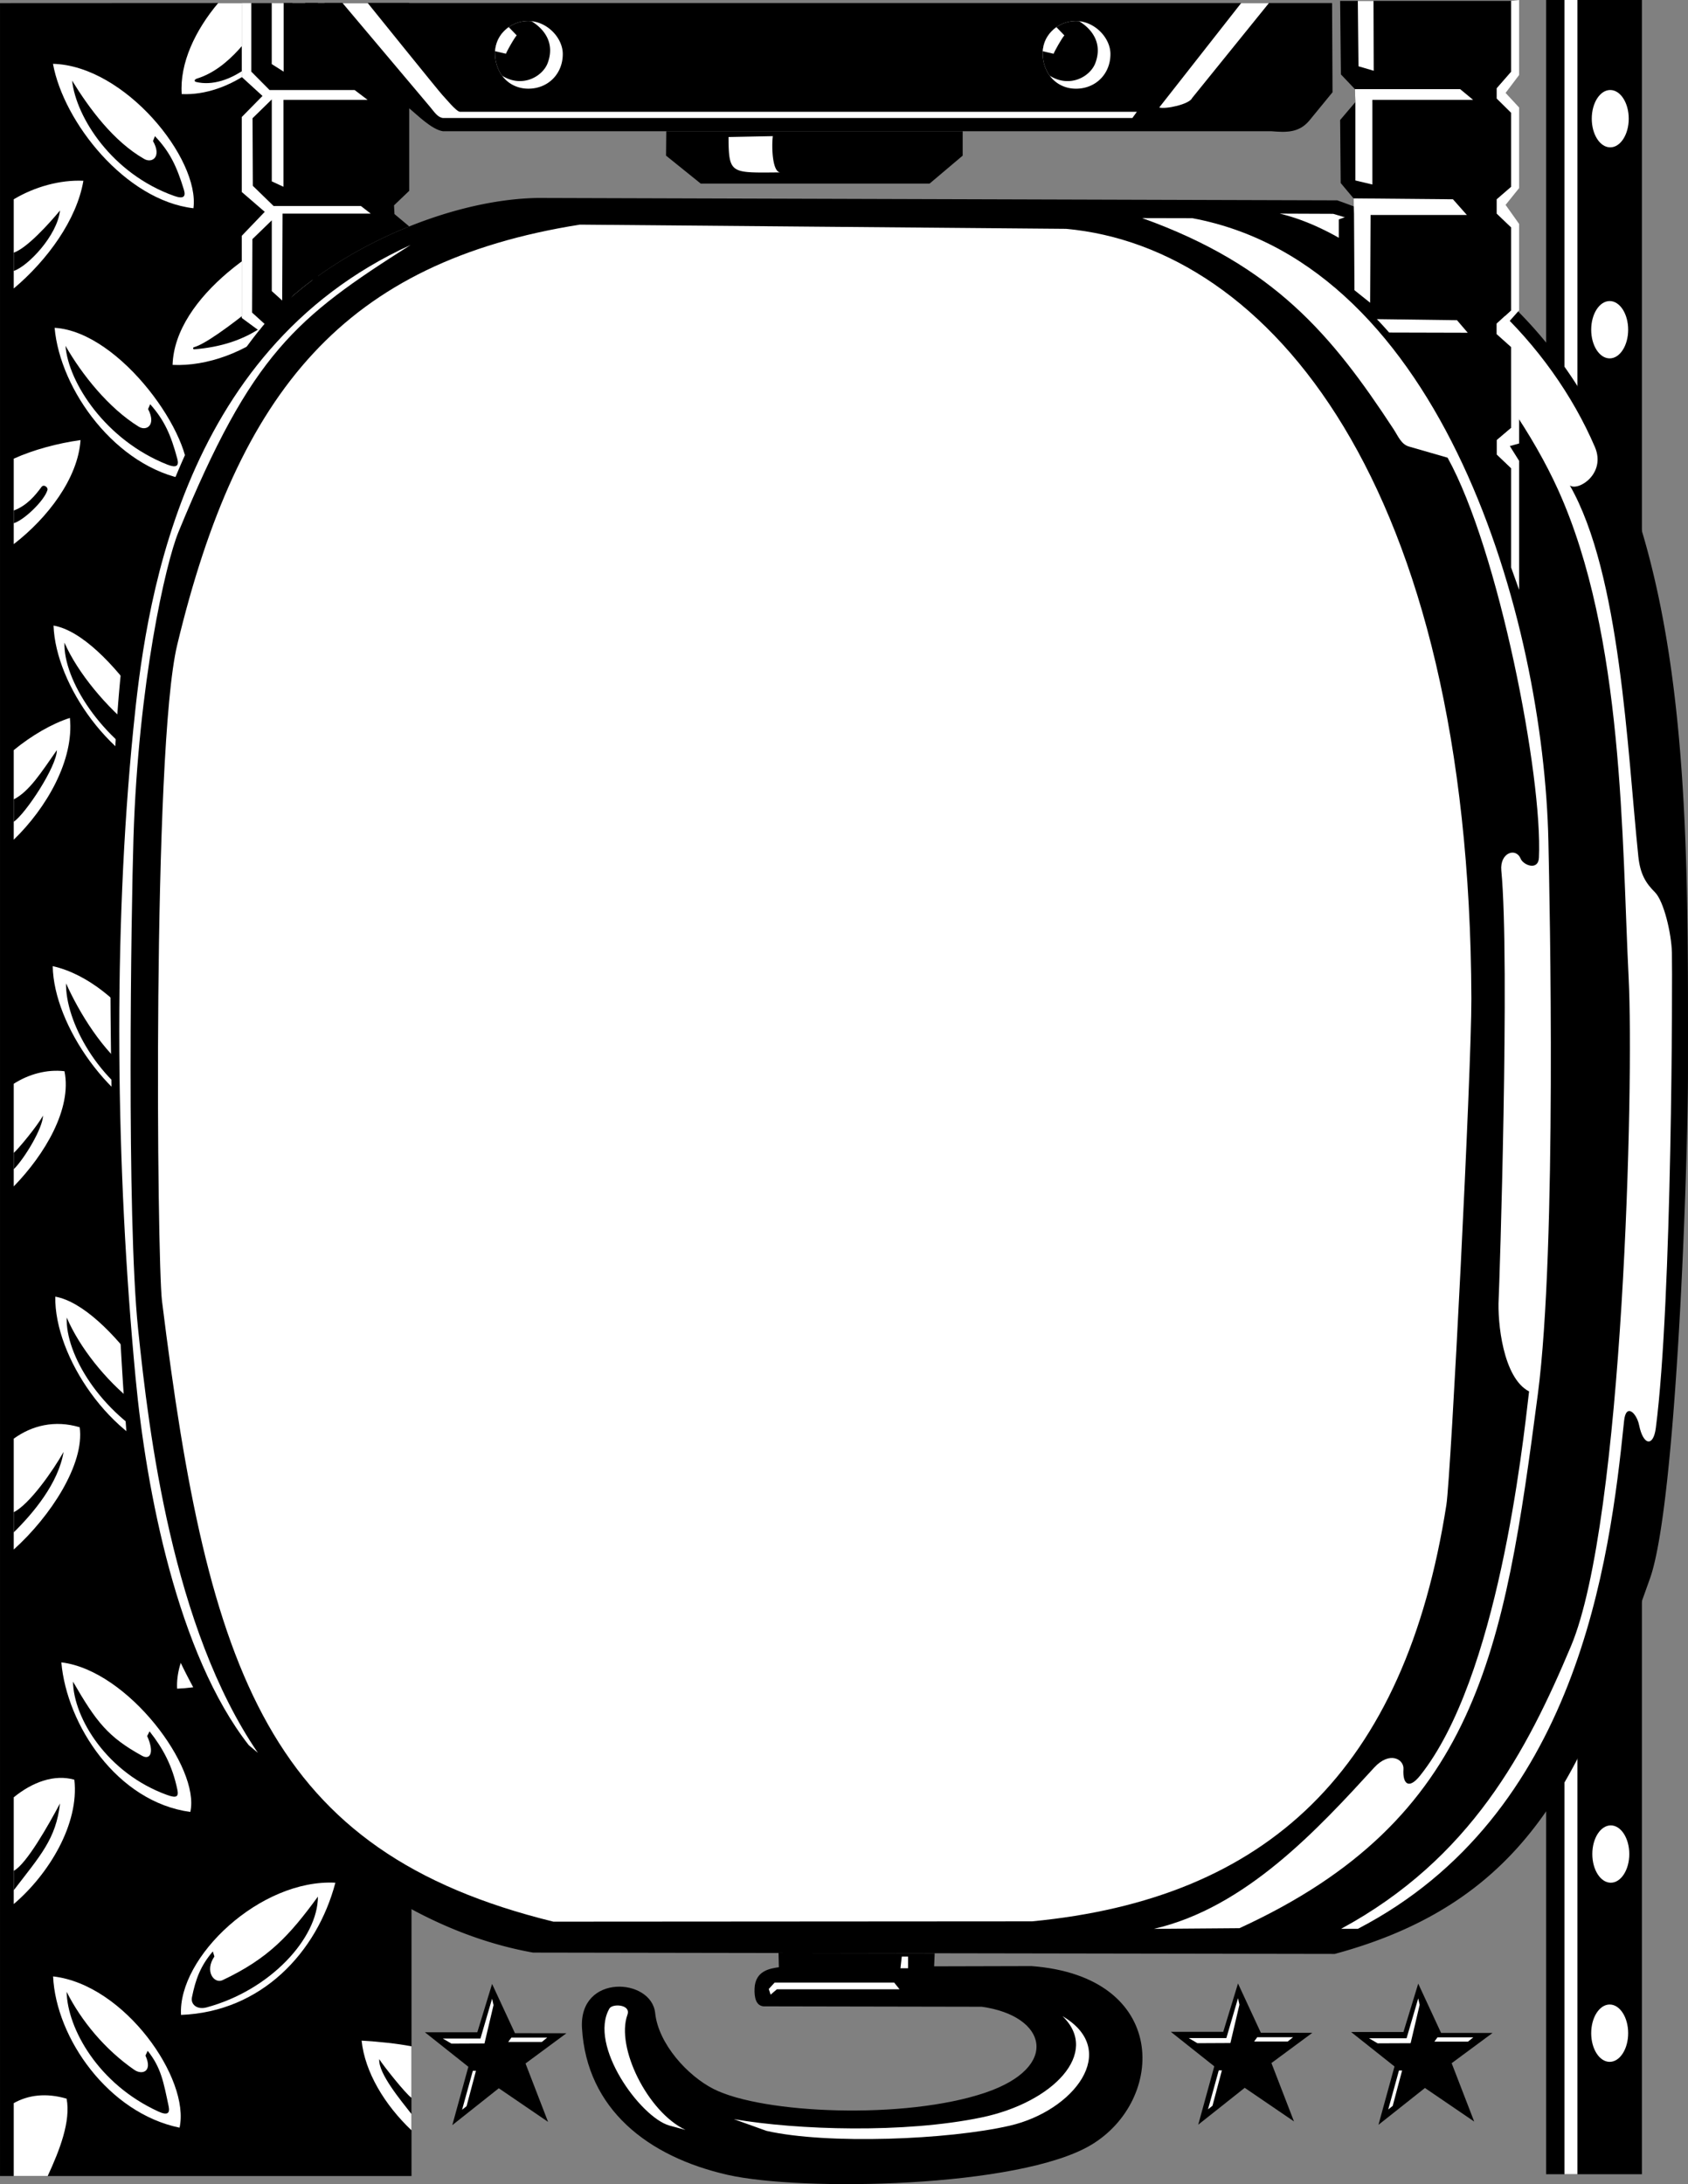
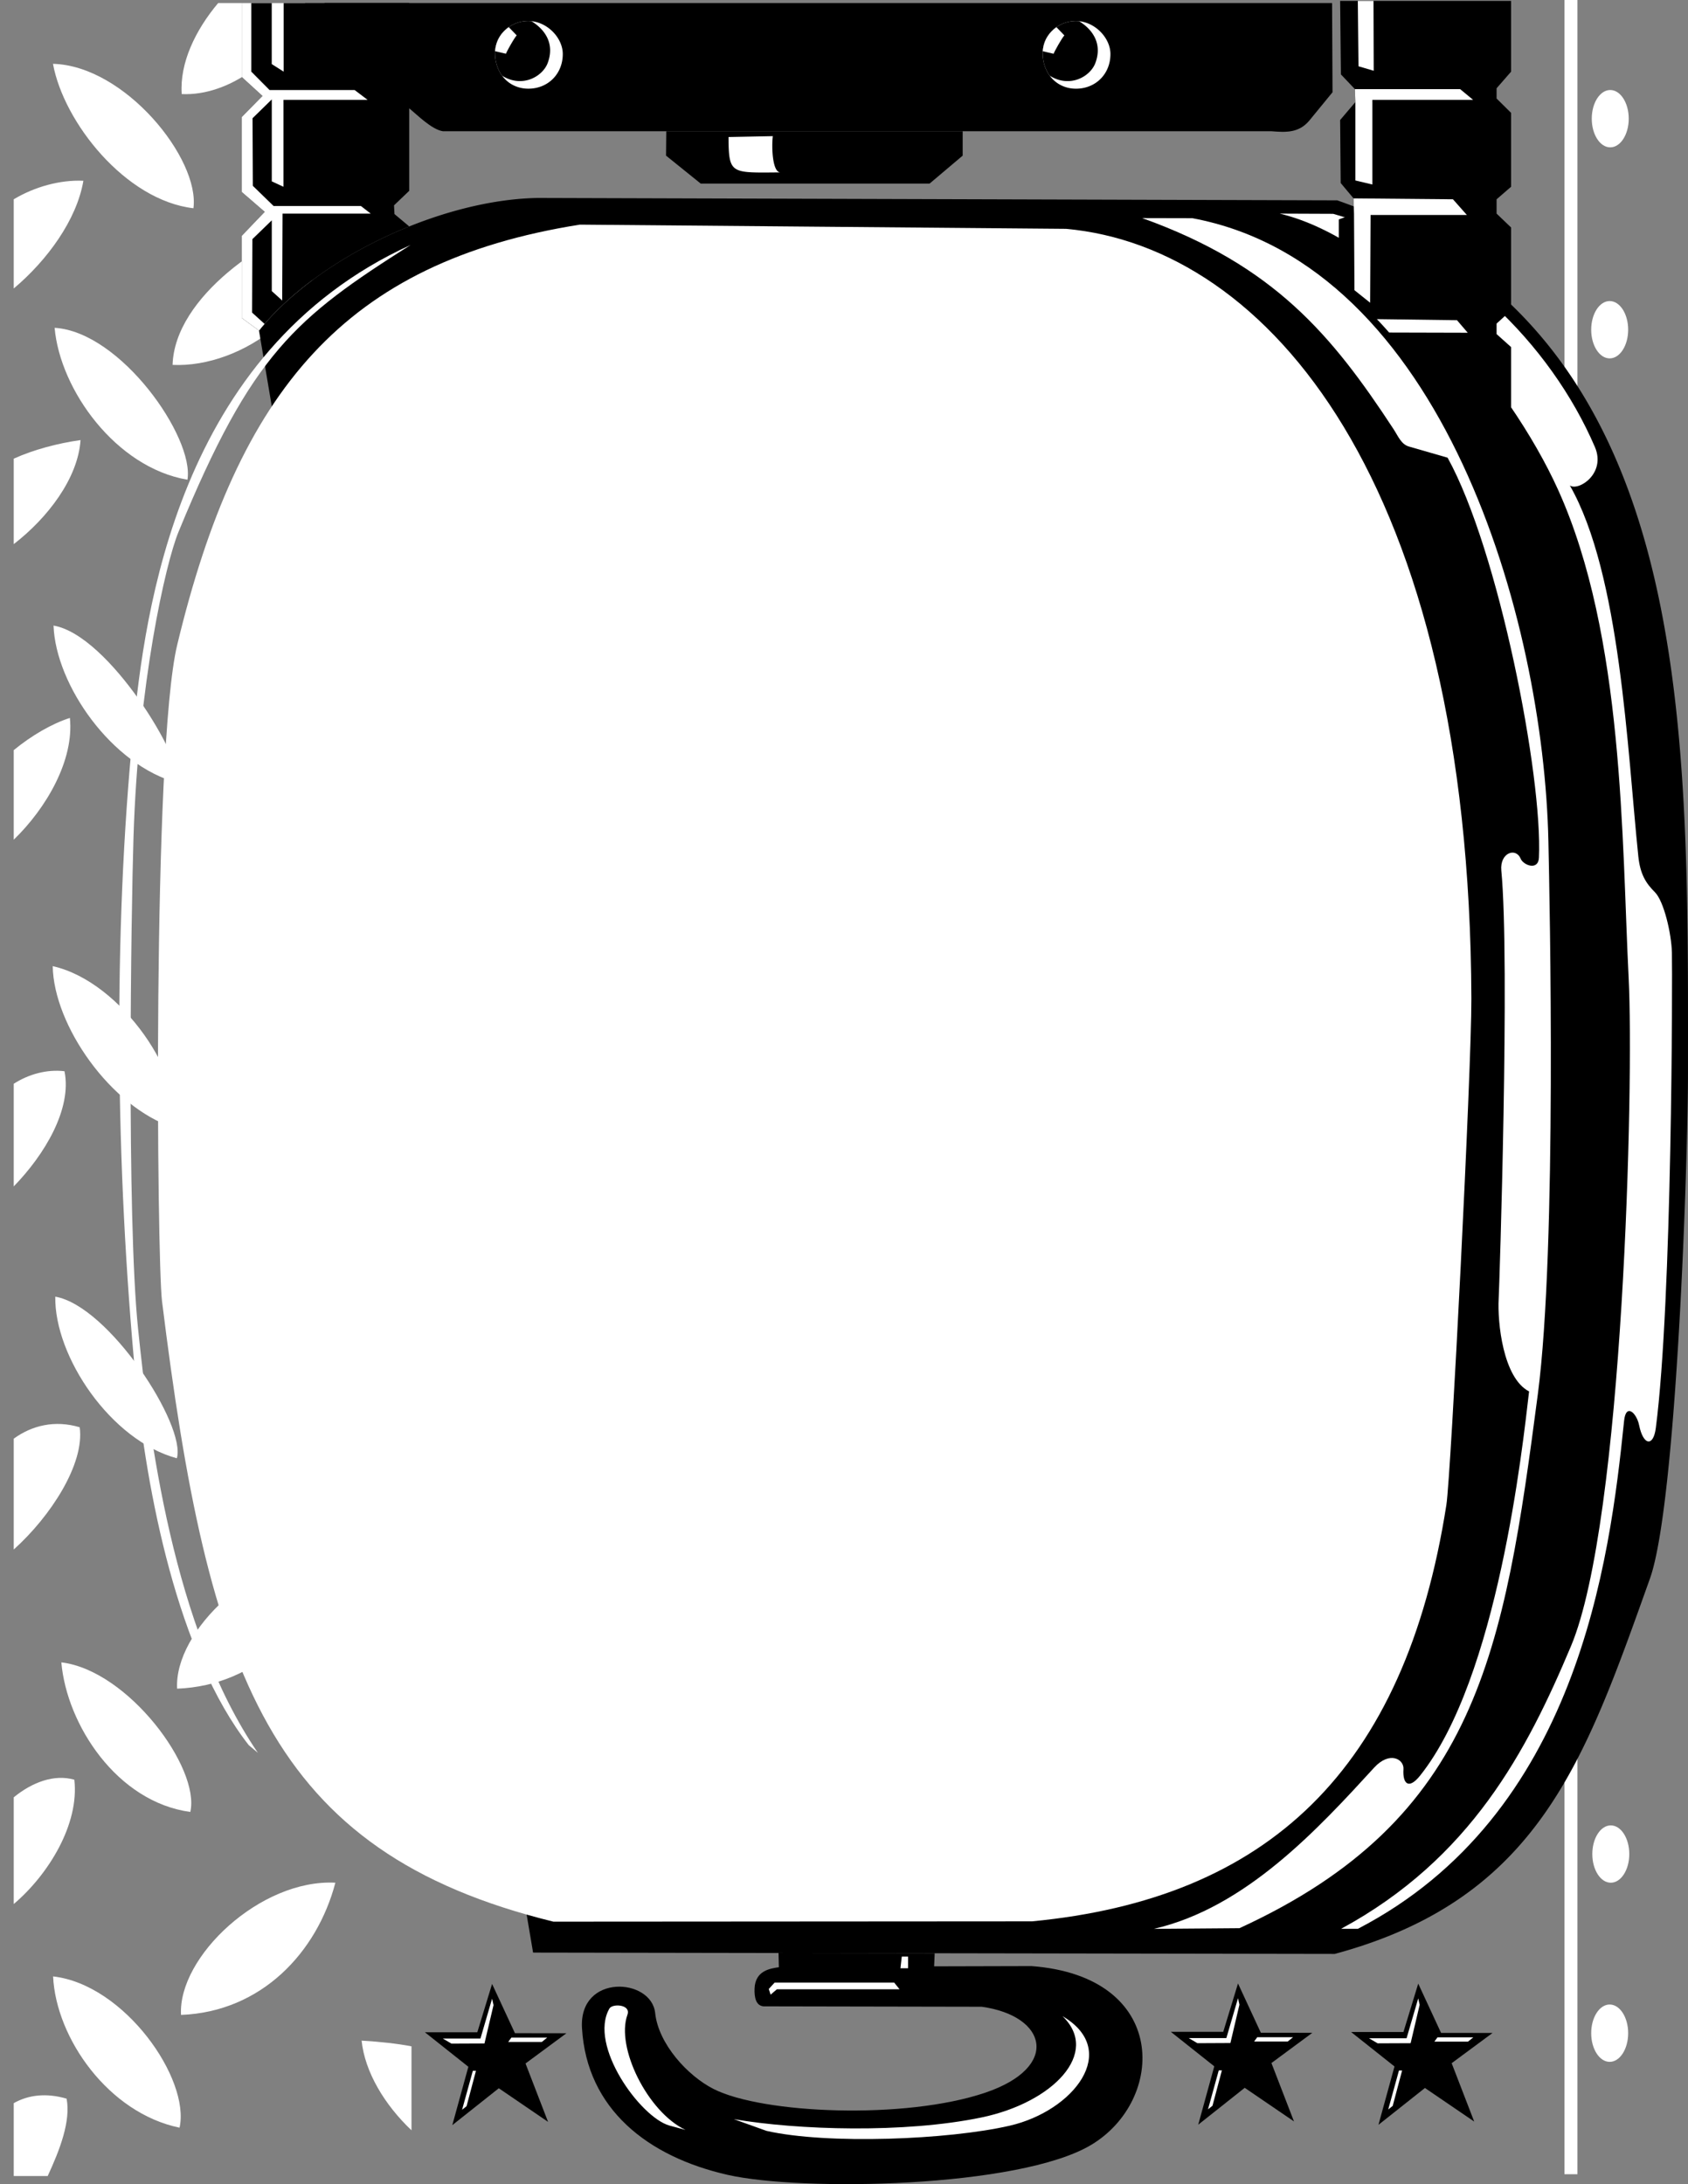
<svg xmlns="http://www.w3.org/2000/svg" width="557.428" height="721.137" viewBox="0 0 418.071 540.853">
  <rect x="0" y="0" width="418.071" height="540.853" fill="#808080" stroke="none" />
-   <path style="fill:#000;fill-opacity:1;fill-rule:nonzero;stroke:none" d="m70.273 406.29-.073-86.6H45.47l-54.008.024v538.07H93.375V406.18l-23.102.11" transform="translate(8.54 -318.938)" />
  <path style="fill:#fff;fill-opacity:1;fill-rule:nonzero;stroke:none" d="M39.367 370.508c-16.86-1.973-32.156-21.32-34.785-35.766 17.836.461 36.414 23.567 34.785 35.766m-1.484 67.219c-17.68-2.993-31.543-22.215-32.895-37.614 16.371.985 34.649 27.168 32.895 37.614m-2.34 75.097c-16.406-4.37-30.297-24.304-30.824-38.976 13.789 2.363 32.37 33.515 30.824 38.976m-1.145 85.309c-15.492-5.094-29.628-25.242-29.882-39.95 17.347 3.895 33.07 28.063 29.882 39.95m.868 81.914c-16.391-4.422-30.36-25.23-30.114-40.02 13.313 2.328 32.45 31.891 30.114 40.02m3.328 87.578c-18.16-2.469-30.59-21.574-31.942-37.04 16.485 1.966 34.446 26.118 31.942 37.04m-2.301 50.262c19.93-.77 33.684-15.485 38.23-32.739-18.558-.964-39.02 18.368-38.23 32.739m-.363 27.922c-17.586-3.625-30.606-22.153-31.32-37.457 17.726 2.007 34 25.445 31.32 37.457m-1.727-436.512c.524-16.965 23.48-32.168 37.656-36.02 1.301 21.832-20.605 36.825-37.656 36.02m32.847-89.606H45.497c-5.633 6.688-9.566 14.848-9.031 22.543 11.726.551 24.703-8.828 30.586-22.543M-5.102 857.785H3.27c2.992-6.457 5.746-13.57 4.687-19.16-5.094-1.492-9.504-.914-13.094 1.11v18.046m0-93.777v26.43c8.633-7.34 16.27-19.801 15.008-30.793-4.957-1.414-10.414.601-15.008 4.363m0-61.364v-27.449c4.508-3.27 10.168-4.671 16.336-2.824 1.254 9.043-7.187 22.055-16.336 30.274m0-89.918v-25.414c3.63-2.336 8.164-3.633 12.567-3.106 1.902 9.29-4.903 20.652-12.567 28.52m0-108.032v22.18c8.13-7.863 14.985-19.75 13.907-30.156-4.438 1.418-9.48 4.344-13.907 7.976m0-72.175v21.164c8.328-6.426 15.91-16.246 16.543-25.766-5.73.805-11.625 2.383-16.543 4.602m0-64.226v22.085c8.282-6.965 15.606-16.996 17.25-26.672-5.832-.273-12.152 1.527-17.25 4.586m98.512 457.375v20.793c-6.633-6.273-11.559-14.434-12.352-22.203 4.36.254 8.774.719 12.352 1.41m-58.047-88.566c19.93-.77 33.684-15.489 38.227-32.743-18.555-.96-39.016 18.368-38.227 32.743" transform="translate(8.54 -318.938)" />
-   <path style="fill:#000;fill-opacity:1;fill-rule:nonzero;stroke:none" d="M9.316 338.898c4.278 6.926 10.23 15.043 17.871 19.41 1.97 1.126 4.383-.554 2.165-4.437l.48-1.219c3.684 3.871 5.39 7.434 7.18 13.293.523 1.727-.137 2.32-2.418 1.508-15.453-5.488-24.282-19.496-25.278-28.555m-1.632 65.676c4.039 7.067 10.648 15.399 18.136 20.02 1.926 1.191 4.399-.406 2.313-4.36l.52-1.203c3.55 3.992 5.136 7.614 6.726 13.531.465 1.743-.215 2.313-2.465 1.426-15.262-6.011-24.543-20.328-25.23-29.414m-.254 73.5c3.238 7.469 10.543 16.16 17.48 21.578 1.785 1.395 3.117 1.188 1.48-2.972l.65-1.14c3.089 4.362 5.565 7.026 6.495 13.077.274 1.785-.465 2.278-2.61 1.149-14.507-7.649-23.808-22.586-23.495-31.692m.39 84.376c3.348 7.417 9.059 16.702 16.075 22.019 1.804 1.367 4.414.011 2.714-4.121l.633-1.149c3.156 4.313 4.39 8.07 5.406 14.11.301 1.777-.43 2.28-2.59 1.183C15.442 587.06 7.642 571.56 7.82 562.45m.164 82.745c3.215 7.477 9.688 15.547 16.606 20.989 1.781 1.398 3.883.566 2.258-3.598l.652-1.137c3.078 4.367 4.938 7.73 5.848 13.785.265 1.786-.473 2.278-2.614 1.141-14.48-7.695-23.09-22.074-22.75-31.18m1.556 90.16c5.765 9.98 8.675 13.723 17.128 18.375 1.984 1.094 3.09-.824 1.242-4.894l.59-1.172c3.309 4.195 5.656 8.48 6.895 14.477.363 1.765-.27 2.101-2.547 1.277-14.77-5.328-23.157-18.953-23.309-28.063M70.2 788.586c-6.99 9.559-12.157 15.277-23.622 20.695-2.047.969-4.535-2.164-2.02-5.863l-.386-1.254c-3.086 3.61-4.281 6.957-5.172 11.36-.36 1.769 1.281 3.132 3.617 2.503 15.836-4.273 27.582-17.183 27.582-27.441M7.957 812.152c3.66 7.27 9.535 14.328 16.77 19.34 1.863 1.293 4.628.52 2.757-3.539l.555-1.176c3.332 4.176 3.922 7.754 5.191 13.743.375 1.765-.332 2.3-2.535 1.292-14.922-6.808-22.53-20.554-22.738-29.66m-13.094-29.945v4.809c6.574-8.59 10.48-12.703 11.457-21.496-2.789 5.238-8.297 15.023-11.457 16.687m0-88.809v4.993c4.82-4.739 11.047-12.13 12.344-19.926-2.562 4.59-8.445 12.992-12.344 14.933m0-88.992v4.067c2.7-2.684 7.242-10.25 7.242-13.29-1.218 2.383-6.43 8.669-7.242 9.223m0-87.516v5.544c2.973-2.032 10.68-13.72 10.68-17.743-3.887 5.555-6.824 10.22-10.68 12.2m0-71.531v3.144c2.578-.781 7.602-5.61 8.352-8.242.187-.649-.918-1.516-1.496-.723-1.496 2.05-3.606 4.621-6.856 5.82m0-63.855v4.527c3.485-1.136 10.762-8.719 11.457-14.969-2.754 3.325-8.207 9.333-11.457 10.442m98.512 456.914v4.02c-2.508-3.231-8.277-10.075-7.984-13.598.886 1.469 6.488 8.539 7.984 9.578M63.887 319.691H59.23c-5.48 8.032-10.98 16.215-19.027 18.72-.605.19-.726.69-.168.823 7.82 1.907 18.88-5.683 23.852-19.543M39.59 405.438c12.797-1.04 23.914-7.02 29.637-24.188-4.805 5.793-24.524 22.254-29.637 23.633-.512.14-.305.582 0 .555m334.797-86.5V857.34h23.73V318.937h-23.73" transform="translate(8.54 -318.938)" />
  <path style="fill:#fff;fill-opacity:1;fill-rule:nonzero;stroke:none" d="M382.148 857.34V318.937h-3.214V857.34h3.214m7.985-27.832c2.527 0 4.578-3.18 4.578-7.102 0-3.918-2.05-7.097-4.578-7.097-2.528 0-4.578 3.18-4.578 7.097 0 3.922 2.05 7.102 4.578 7.102m.277-44.36c2.527 0 4.578-3.18 4.578-7.097 0-3.922-2.05-7.098-4.578-7.098-2.527 0-4.578 3.176-4.578 7.098 0 3.918 2.05 7.097 4.578 7.097m-.277-377.464c2.527 0 4.578-3.176 4.578-7.098 0-3.922-2.05-7.098-4.578-7.098-2.528 0-4.578 3.176-4.578 7.098 0 3.922 2.05 7.098 4.578 7.098m.14-52.258c2.528 0 4.579-3.18 4.579-7.098 0-3.922-2.051-7.101-4.579-7.101-2.53 0-4.578 3.18-4.578 7.101 0 3.918 2.047 7.098 4.578 7.098" transform="translate(8.54 -318.938)" />
  <path style="fill:#000;fill-opacity:1;fill-rule:nonzero;stroke:none" d="m109.676 822.188 3.66-11.977 5.656 12.195 12.754.02-10.129 7.484 5.582 14.457-12.199-8.32-11.516 9.133 3.977-14.453-10.758-8.54h12.973" transform="translate(8.54 -318.938)" />
  <path style="fill:#fff;fill-opacity:1;fill-rule:nonzero;stroke:none" d="m101.137 823.738 2.144 1.258 8.168-.035 2.242-9.504-.355-1.59-2.883 9.871h-9.316m16.968-.222h8.872l-1.332 1.066h-8.317l.777-1.066m-12.199 17.855 1.11-.887 2.328-8.761h-.778l-2.66 9.648" transform="translate(8.54 -318.938)" />
  <path style="fill:#000;fill-opacity:1;fill-rule:nonzero;stroke:none" d="m294.422 822.074 3.656-11.976 5.656 12.199 12.754.02-10.129 7.484 5.582 14.453-12.199-8.317-11.512 9.13 3.973-14.454-10.758-8.539h12.977" transform="translate(8.54 -318.938)" />
  <path style="fill:#fff;fill-opacity:1;fill-rule:nonzero;stroke:none" d="m285.883 823.629 2.14 1.258 8.172-.04 2.239-9.503-.356-1.586-2.883 9.87h-9.312m16.965-.222h8.87l-1.327 1.063h-8.32l.777-1.063m-12.2 17.856 1.11-.887 2.332-8.762h-.777l-2.665 9.649" transform="translate(8.54 -318.938)" />
  <path style="fill:#000;fill-opacity:1;fill-rule:nonzero;stroke:none" d="m339.055 822.113 3.66-11.976 5.656 12.199 12.754.016-10.129 7.488 5.582 14.453-12.2-8.316-11.515 9.128 3.977-14.453-10.758-8.539h12.973" transform="translate(8.54 -318.938)" />
  <path style="fill:#fff;fill-opacity:1;fill-rule:nonzero;stroke:none" d="m330.516 823.664 2.144 1.258 8.172-.035 2.238-9.504-.355-1.586-2.883 9.867h-9.316m16.968-.219h8.871l-1.332 1.063h-8.316l.777-1.063m-12.199 17.852 1.11-.887 2.328-8.762h-.778l-2.66 9.649" transform="translate(8.54 -318.938)" />
  <path style="fill:#000;fill-opacity:1;fill-rule:nonzero;stroke:none" d="m222.816 805.855 24.121-.062c34.168 2.582 33.27 33.25 14.75 44.293-17.863 10.648-71.746 11.559-90.023 7.402-19.762-4.492-34.871-16.261-36.062-36.328-.805-13.586 17.214-12.476 18.125-3.742.793 7.598 8.007 15.559 14.52 18.836 12.155 6.117 47.32 7.637 67.265.879 18.625-6.313 15.308-19.024-.914-21.27l-53.504-.101c-2.52.215-2.836-2.414-2.75-4.438.187-4.433 3.894-4.937 6.02-5.246l-.083-3.523 38.676.062-.14 3.238" transform="translate(8.54 -318.938)" />
  <path style="fill:#fff;fill-opacity:1;fill-rule:nonzero;stroke:none" d="M214.805 803.445h1.554v2.883h-1.886l.332-2.883m-32.938 8.012.446 1.414 1.554-1.332h30.387l-1.332-1.66h-29.61l-1.445 1.578m-20.625 34.906-4.02-1.09c-7.179-2.07-20.07-19.816-14.831-28.964.746-1.301 5.402-1.04 4.464 1.543-2.914 8.023 4.977 24.05 14.387 28.511m11.977-2.663 8.082 2.898c14.996 3.406 45.012 2.226 60.242-1.282 15.793-3.64 27.574-18.609 13.074-27.12 9.461 9.117-2.375 21.386-20.015 25.07-19.09 3.984-45.575 3.14-61.383.433" transform="translate(8.54 -318.938)" />
-   <path style="fill:#000;fill-opacity:1;fill-rule:nonzero;stroke:none" d="M55.605 400.805a55.15 55.15 0 0 1 1.383-1.657c8.59-9.921 21.813-18.5 35.832-24.136 10.778-4.332 22.02-6.926 31.996-7.055l197.836.594c88.828 31.066 86.887 127.27 86.875 216.261-.004 20.774-2.77 106.442-9.43 125.047-16.062 44.903-27.507 79.282-78.054 92.922l-99.086-.164-38.676-.062-60.793-.102c-46.636-8.324-89.777-54.66-98.203-105.914-6.12-37.226-10.344-194.91-1.11-227.89 8.106-28.946 18.321-51.493 31.43-67.844" transform="translate(8.54 -318.938)" />
+   <path style="fill:#000;fill-opacity:1;fill-rule:nonzero;stroke:none" d="M55.605 400.805a55.15 55.15 0 0 1 1.383-1.657c8.59-9.921 21.813-18.5 35.832-24.136 10.778-4.332 22.02-6.926 31.996-7.055l197.836.594c88.828 31.066 86.887 127.27 86.875 216.261-.004 20.774-2.77 106.442-9.43 125.047-16.062 44.903-27.507 79.282-78.054 92.922l-99.086-.164-38.676-.062-60.793-.102" transform="translate(8.54 -318.938)" />
  <path style="fill:#fff;fill-opacity:1;fill-rule:nonzero;stroke:none" d="m135.074 374.563 120.43 1.042s-7.692-.699 0 0c49.992 4.547 99.937 62.684 100.375 190.633.059 17.188-5.07 118.157-6.188 125.328-10.273 65.86-44.394 97.575-102.613 103.149l-118.55.078C58 777.496 43.015 733.422 31.581 641.093c-1.246-10.081-2.43-136.671 3.766-162.452 15.152-63.043 41.504-94.829 99.726-104.079" transform="translate(8.54 -318.938)" />
  <path style="fill:#fff;fill-opacity:1;fill-rule:nonzero;stroke:none" d="m277.242 796.57 21.2-.164c58.953-27.054 65.535-68.402 73.906-132.3 4.754-36.32 2.918-122.458 2.609-136.825-1.18-55.027-26.133-142.691-88.16-154.308l-12.442-.028c32.684 11.723 46.985 28.985 62.196 52.18 1.289 1.965 1.957 3.91 4.023 4.434l9.414 2.714c12.692 22.934 23.559 78.996 22.625 99.032-.156 3.324-3.855 1.886-4.523.28-1.207-2.917-5.215-1.468-4.793 2.934 2.164 22.57-.496 103.25-.656 106.02-.332 5.727 1.043 19.617 7.53 22.953-1.612 13.813-7.76 71.031-26.987 95.129-2.844 3.563-4.371 2.012-4.125-1.602.168-2.44-3.414-4.566-7.258-.37-13.758 15.019-31.77 34.706-54.559 39.921" transform="translate(8.54 -318.938)" />
  <path style="fill:#fff;fill-opacity:1;fill-rule:nonzero;stroke:none" d="M323.594 796.57h4.16c54.394-28.222 62.379-90.879 65.95-125.808.456-4.45 3.1-1.946 3.722 1.101 1.039 5.09 3.527 5.356 4.129.723 4.105-31.492 4.117-112.656 3.992-117.715-.117-4.785-1.992-12.777-4.211-14.996-2.219-2.219-3.645-4.406-4.113-8.918-2.73-26.285-4.422-69.867-16.957-91.805 2.105 1.496 9.035-2.941 6.203-9.527-10.989-25.55-34.883-49.418-64.813-57.734l-13.254-.055c27.114 6.434 56.91 41.726 68.977 68.437 16.344 36.176 15.73 86.72 17.457 120.973 1.3 25.75-1.274 134.39-14.29 165.324-10.929 25.973-24.792 52.59-56.952 70M93.152 379.598c-28.425 18.015-39.312 26.804-57.504 71.113-3.156 7.68-9.921 37.348-11.128 75.605-.56 17.743-1.73 93.985 1.14 121.704 2.692 26 8.496 74.027 29.676 104.968l-2.262-1.898c-17.664-22.578-25.398-63.07-28.027-90.871-4.918-51.899-5.652-109.95-.563-160.793 2.832-28.25 10.633-93.371 68.668-119.828" transform="translate(8.54 -318.938)" />
-   <path style="fill:#fff;fill-opacity:1;fill-rule:nonzero;stroke:none" d="m365.715 459.445 1.984 5.543v-31.937l-2.297-3.66 2.297-.637v-25.7l-3.902-2.882 3.902-4.383v-21.402l-3.347-4.711 3.347-4.16v-19.961l-3.347-3.606 3.347-4.433v-18.579l-1.984.223v17.524l-3.59 4.113v2.539l3.59 3.55v18.298l-3.59 3.105v3.547l3.59 3.437v20.516l-3.59 3.274v2.605l3.59 3.215v19.96l-3.59 3.052v3.605l3.59 3.438v24.507" transform="translate(8.54 -318.938)" />
  <path style="fill:#000;fill-opacity:1;fill-rule:nonzero;stroke:none" d="M332.469 397.965a99.855 99.855 0 0 1 3.039 3.32c13.324 15.188 24.242 36.195 30.207 58.16v-24.507l-3.59-3.438v-3.605l3.59-3.051v-19.961l-3.59-3.215v-2.605l3.59-3.274v-20.516l-3.59-3.437v-3.547l3.59-3.105v-18.297l-3.59-3.551v-2.54l3.59-4.112V319.16h-42.34l.191 18.2 3.465 3.648.114 3.215-3.77 4.437.137 15.598 3.187 3.808.114 3.825-3.774 1.386v16.121c3.234 2.512 6.387 5.387 9.43 8.567" transform="translate(8.54 -318.938)" />
  <path style="fill:#fff;fill-opacity:1;fill-rule:nonzero;stroke:none" d="m326.813 371.89-.114-3.824 24.621.223 3.438 3.879h-23.844l-.11 21.738-3.882-3.105-.11-18.91m.333-27.668-.114-3.215h26.063l3.215 2.66h-24.95v20.96l-4.214-1v-19.405m.609-25.063h3.883l.054 17.3-3.77-1.108-.167-16.192m4.715 78.805a99.855 99.855 0 0 1 3.039 3.32l19.472.051-2.664-3.106-19.847-.265" transform="translate(8.54 -318.938)" />
  <path style="fill:#000;fill-opacity:1;fill-rule:nonzero;stroke:none" d="M92.82 375.012c-14.02 5.636-27.242 14.215-35.832 24.136a53.513 53.513 0 0 0-1.383 1.657l-4.261-3.13v-20.35l5.683-5.93-5.683-4.91V347.91l5.129-5.21-5.13-4.688v-18.32H92.82v46.488l-3.77 3.605.11 2.164 3.66 3.063" transform="translate(8.54 -318.938)" />
  <path style="fill:#fff;fill-opacity:1;fill-rule:nonzero;stroke:none" d="m57.027 371.395-5.683 5.93v20.35l4.261 3.13a55.15 55.15 0 0 1 1.383-1.657l-3.093-2.804.074-18.192 4.804-4.652v17.52l2.579 2.332.086-21.516H83.28l-2.437-1.887H59.219l-5.14-4.996-.071-16.738 4.765-4.656v20.293l2.887 1.332v-21.516h20.848l-3.219-2.438H58.22l-4.516-4.546V319.69h-2.36v18.32l5.13 4.688-5.13 5.211v18.574l5.684 4.91" transform="translate(8.54 -318.938)" />
  <path style="fill:#fff;fill-opacity:1;fill-rule:nonzero;stroke:none" d="M61.719 336.684V319.69h-2.957v15.121l2.957 1.872" transform="translate(8.54 -318.938)" />
  <path style="fill:#000;fill-opacity:1;fill-rule:nonzero;stroke:none" d="M92.82 319.691H71.793l21.027 26.086c1.965 1.598 5.547 5.23 8.317 5.657h205.195c3.781.324 6.828.375 9.352-2.567l5.804-7.082-.11-22.094H92.82" transform="translate(8.54 -318.938)" />
  <path style="fill:#000;fill-opacity:1;fill-rule:nonzero;stroke:none" d="M229.887 351.434h-73.41l-.059 6.043 8.598 6.93h56.668l8.203-6.93v-6.043" transform="translate(8.54 -318.938)" />
  <path style="fill:#fff;fill-opacity:1;fill-rule:nonzero;stroke:none" d="m171.89 352.871 10.977-.219c-.316 2.496-.164 8.703 1.778 8.98-12.22.09-12.688.513-12.754-8.76m-56.071-15.181c1.461 1.97 3.739 3.207 6.5 3.207 4.871 0 8.524-3.652 8.524-8.582 0-3.765-3.453-7.68-7.758-8.132a7.455 7.455 0 0 0-.836-.047 8.4 8.4 0 0 0-4.785 1.523c-1.875 1.309-3.227 3.39-3.38 5.957a6.842 6.842 0 0 0-.015.492c0 2.137.637 4.075 1.75 5.582" transform="translate(8.54 -318.938)" />
  <path style="fill:#000;fill-opacity:1;fill-rule:nonzero;stroke:none" d="M123.086 324.184a7.455 7.455 0 0 0-.836-.047 8.4 8.4 0 0 0-4.785 1.523c-1.875 1.309-3.227 3.39-3.38 5.957a6.842 6.842 0 0 0-.015.492c0 2.137.637 4.075 1.75 5.582 4.993 3.118 10.024.192 11.278-3.125 1.746-4.613-.446-8.191-4.012-10.382" transform="translate(8.54 -318.938)" />
  <path style="fill:#fff;fill-opacity:1;fill-rule:nonzero;stroke:none" d="m117.465 325.66 1.972 2.04c-.609.628-2.523 4.062-2.664 4.546l-2.687-.629c.152-2.566 1.504-4.648 3.379-5.957m133.995 12.035c1.462 1.97 3.74 3.207 6.5 3.207 4.868 0 8.524-3.648 8.524-8.582 0-3.765-3.453-7.675-7.761-8.132a8.368 8.368 0 0 0-.832-.043 8.424 8.424 0 0 0-4.786 1.519c-1.875 1.313-3.226 3.395-3.378 5.961-.012.16-.016.324-.016.488 0 2.14.637 4.074 1.75 5.582" transform="translate(8.54 -318.938)" />
  <path style="fill:#000;fill-opacity:1;fill-rule:nonzero;stroke:none" d="M258.723 324.188a8.368 8.368 0 0 0-.832-.043 8.424 8.424 0 0 0-4.786 1.519c-1.875 1.313-3.226 3.395-3.378 5.961-.012.16-.016.324-.016.488 0 2.14.637 4.074 1.75 5.582 4.992 3.121 10.023.196 11.277-3.12 1.746-4.614-.445-8.192-4.015-10.388" transform="translate(8.54 -318.938)" />
  <path style="fill:#fff;fill-opacity:1;fill-rule:nonzero;stroke:none" d="m253.105 325.664 1.97 2.043c-.61.625-2.524 4.063-2.66 4.547l-2.688-.629c.152-2.566 1.503-4.648 3.378-5.96" transform="translate(8.54 -318.938)" />
-   <path style="fill:#fff;fill-opacity:1;fill-rule:nonzero;stroke:none" d="M82.535 319.691h-6.238l21.625 25.653c1.113 1.316 1.91 2.664 3.258 2.816h170.738l1.11-1.535 5.542-1.07c1.567.484 7.45-.79 8.13-2.32l19.042-23.544h-6.875l-20.297 25.864-5.543 1.07H105.352c-.985-.152-3.606-3.438-4.301-4.129-.692-.695-18.516-22.805-18.516-22.805" transform="translate(8.54 -318.938)" />
</svg>